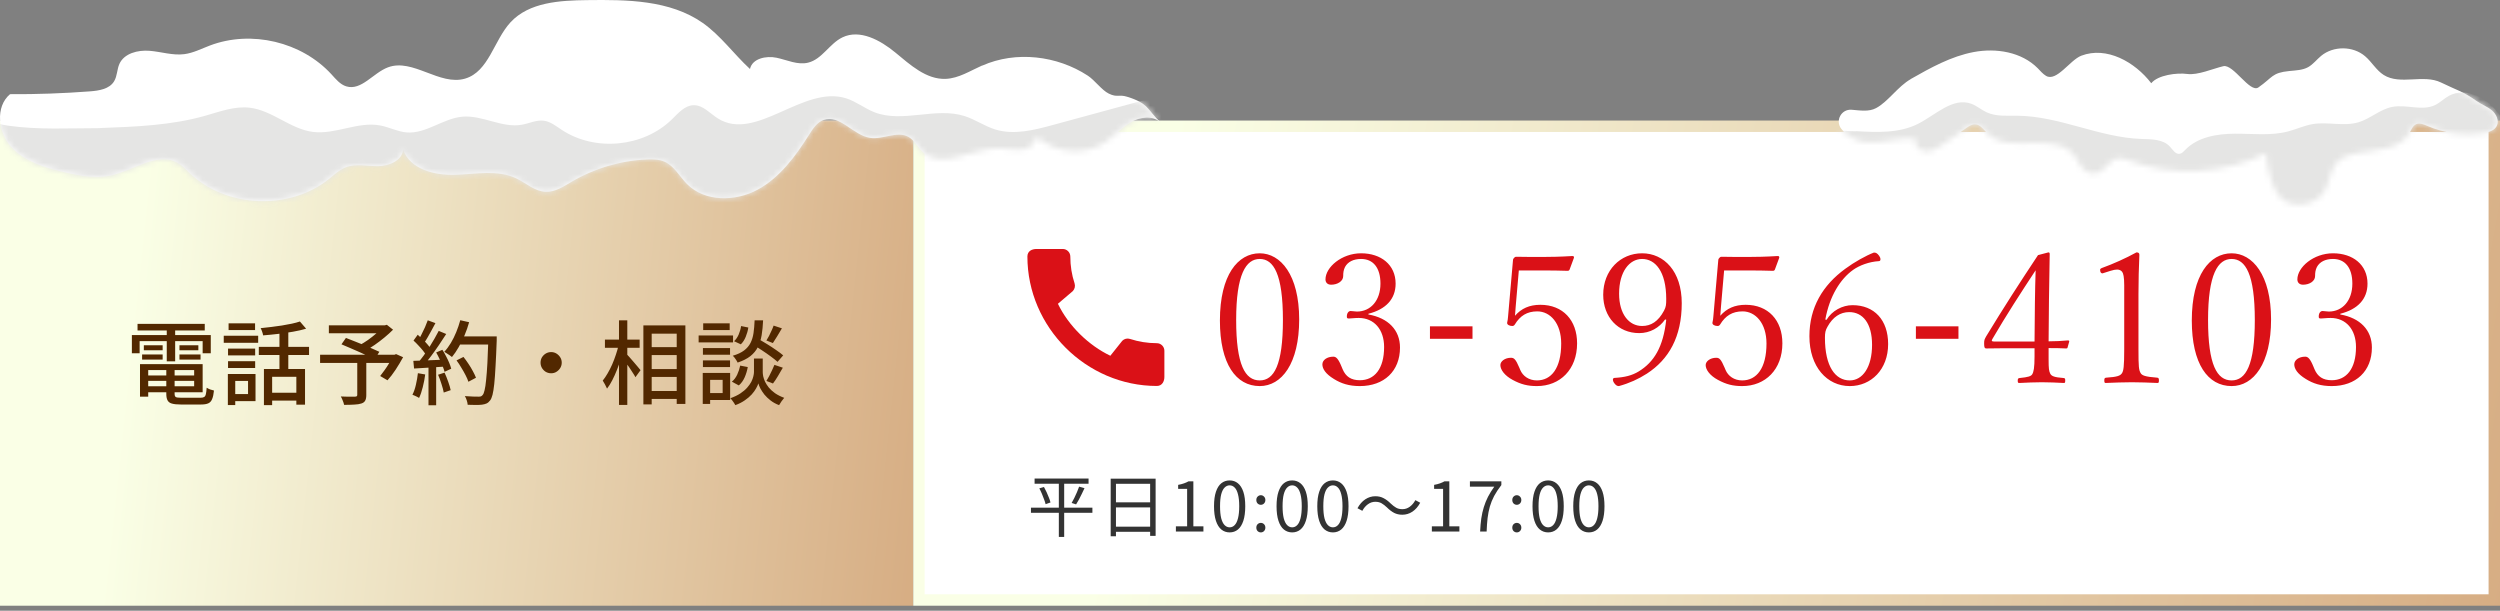
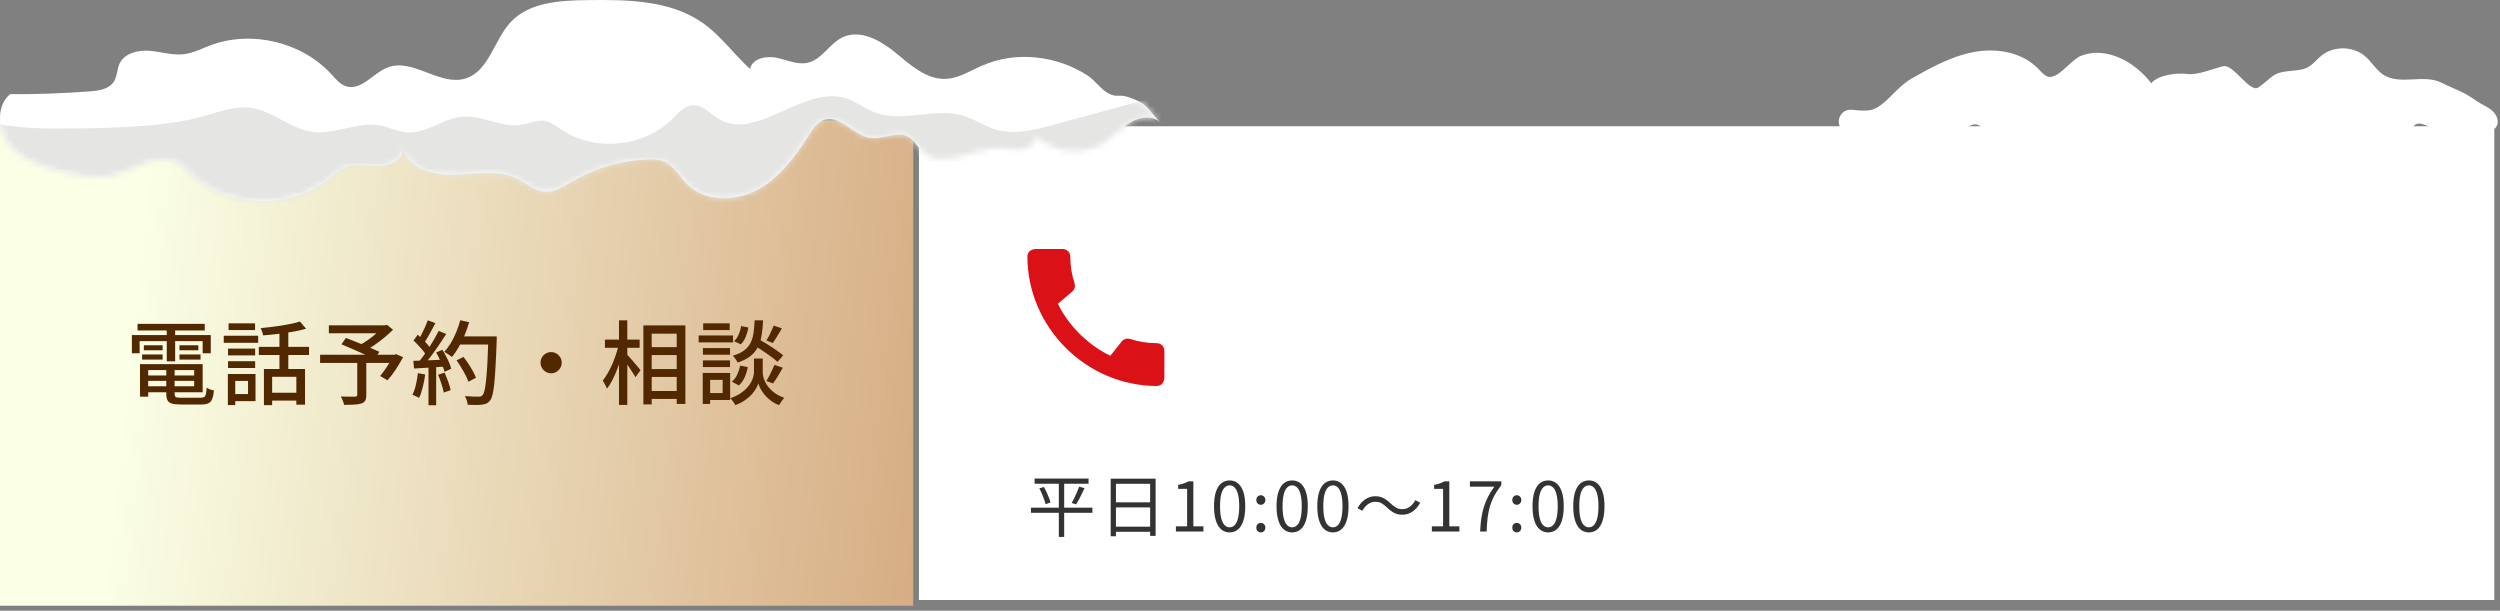
<svg xmlns="http://www.w3.org/2000/svg" width="438" height="107" viewBox="0 0 438 107" fill="none">
  <rect x="0" y="0" width="438" height="107" fill="#808080" stroke="none" />
  <rect width="160" height="85" transform="translate(0 21.121)" fill="url(#paint0_linear_274_309)" />
  <path d="M25.264 65.781H34.64V66.725H25.264V65.781ZM25.296 63.797H35.504V68.725H25.296V67.669H34.016V64.837H25.296V63.797ZM29.136 64.341H30.592V69.013C30.592 69.301 30.667 69.488 30.816 69.573C30.965 69.648 31.285 69.685 31.776 69.685C31.872 69.685 32.027 69.685 32.24 69.685C32.464 69.685 32.715 69.685 32.992 69.685C33.269 69.685 33.547 69.685 33.824 69.685C34.101 69.685 34.357 69.685 34.592 69.685C34.827 69.685 35.008 69.685 35.136 69.685C35.413 69.685 35.621 69.642 35.76 69.557C35.909 69.472 36.011 69.306 36.064 69.061C36.128 68.805 36.176 68.426 36.208 67.925C36.368 68.032 36.571 68.133 36.816 68.229C37.061 68.314 37.285 68.378 37.488 68.421C37.424 69.061 37.317 69.557 37.168 69.909C37.029 70.272 36.805 70.522 36.496 70.661C36.197 70.8 35.776 70.869 35.232 70.869C35.147 70.869 34.981 70.869 34.736 70.869C34.501 70.869 34.229 70.869 33.92 70.869C33.611 70.869 33.301 70.869 32.992 70.869C32.683 70.869 32.405 70.869 32.16 70.869C31.925 70.869 31.76 70.869 31.664 70.869C31.013 70.869 30.501 70.816 30.128 70.709C29.765 70.613 29.509 70.426 29.36 70.149C29.211 69.882 29.136 69.504 29.136 69.013V64.341ZM24.528 63.797H25.968V69.493H24.528V63.797ZM24.096 56.741H35.872V57.893H24.096V56.741ZM25.2 60.485H28.496V61.365H25.2V60.485ZM24.896 62.101H28.496V62.997H24.896V62.101ZM31.44 62.101H35.136V62.997H31.44V62.101ZM31.44 60.485H34.752V61.365H31.44V60.485ZM29.216 57.205H30.688V63.301H29.216V57.205ZM23.104 58.709H36.928V61.893H35.504V59.765H24.464V61.893H23.104V58.709ZM46.24 64.645H53.44V70.901H51.92V66.021H47.68V70.981H46.24V64.645ZM52.544 56.325L53.632 57.589C52.949 57.792 52.181 57.968 51.328 58.117C50.475 58.266 49.6 58.394 48.704 58.501C47.808 58.608 46.939 58.693 46.096 58.757C46.075 58.586 46.021 58.378 45.936 58.133C45.851 57.877 45.76 57.664 45.664 57.493C46.272 57.429 46.891 57.36 47.52 57.285C48.16 57.21 48.784 57.125 49.392 57.029C50.011 56.922 50.587 56.816 51.12 56.709C51.664 56.592 52.139 56.464 52.544 56.325ZM48.96 57.669H50.512V65.333H48.96V57.669ZM45.344 60.773H54.144V62.197H45.344V60.773ZM47.184 68.805H52.656V70.181H47.184V68.805ZM39.952 61.077H44.704V62.261H39.952V61.077ZM40.048 56.645H44.688V57.829H40.048V56.645ZM39.952 63.285H44.704V64.469H39.952V63.285ZM39.2 58.821H45.232V60.053H39.2V58.821ZM40.72 65.525H44.768V70.277H40.72V69.045H43.456V66.741H40.72V65.525ZM39.92 65.525H41.216V70.965H39.92V65.525ZM62.592 63.269H64.176V69.205C64.176 69.632 64.112 69.957 63.984 70.181C63.867 70.416 63.643 70.586 63.312 70.693C62.981 70.8 62.565 70.864 62.064 70.885C61.573 70.917 60.981 70.933 60.288 70.933C60.245 70.709 60.165 70.458 60.048 70.181C59.941 69.904 59.829 69.664 59.712 69.461C60.064 69.472 60.411 69.482 60.752 69.493C61.093 69.493 61.392 69.493 61.648 69.493C61.915 69.493 62.101 69.493 62.208 69.493C62.357 69.482 62.459 69.456 62.512 69.413C62.565 69.37 62.592 69.29 62.592 69.173V63.269ZM57.616 56.997H67.6V58.389H57.616V56.997ZM67.024 56.997H67.424L67.776 56.901L68.864 57.765C68.416 58.213 67.915 58.666 67.36 59.125C66.805 59.584 66.229 60.021 65.632 60.437C65.035 60.842 64.459 61.2 63.904 61.509C63.829 61.402 63.733 61.29 63.616 61.173C63.509 61.045 63.397 60.917 63.28 60.789C63.163 60.661 63.061 60.56 62.976 60.485C63.456 60.229 63.957 59.92 64.48 59.557C65.003 59.184 65.488 58.8 65.936 58.405C66.395 58.01 66.757 57.648 67.024 57.317V56.997ZM56.08 62.149H69.344V63.589H56.08V62.149ZM59.824 60.325L60.608 59.205C61.056 59.376 61.547 59.568 62.08 59.781C62.613 59.984 63.147 60.197 63.68 60.421C64.224 60.645 64.736 60.864 65.216 61.077C65.707 61.28 66.123 61.466 66.464 61.637L65.648 62.933C65.317 62.762 64.917 62.57 64.448 62.357C63.989 62.133 63.488 61.904 62.944 61.669C62.411 61.424 61.872 61.189 61.328 60.965C60.795 60.73 60.293 60.517 59.824 60.325ZM68.832 62.149H69.12L69.392 62.037L70.624 62.581C70.229 63.306 69.792 64.037 69.312 64.773C68.832 65.498 68.357 66.117 67.888 66.629L66.608 65.877C66.853 65.578 67.109 65.237 67.376 64.853C67.653 64.469 67.915 64.069 68.16 63.653C68.416 63.226 68.64 62.816 68.832 62.421V62.149ZM79.984 63.141L81.2 62.533C81.499 62.906 81.792 63.312 82.08 63.749C82.368 64.176 82.624 64.602 82.848 65.029C83.083 65.456 83.264 65.84 83.392 66.181L82.064 66.885C81.957 66.544 81.792 66.16 81.568 65.733C81.344 65.296 81.093 64.853 80.816 64.405C80.549 63.946 80.272 63.525 79.984 63.141ZM80.256 58.933H86.208V60.357H80.256V58.933ZM85.568 58.933H87.024C87.024 58.933 87.024 58.981 87.024 59.077C87.024 59.173 87.024 59.28 87.024 59.397C87.024 59.514 87.024 59.605 87.024 59.669C86.96 61.45 86.891 62.965 86.816 64.213C86.752 65.45 86.677 66.474 86.592 67.285C86.507 68.085 86.405 68.714 86.288 69.173C86.171 69.621 86.032 69.946 85.872 70.149C85.669 70.416 85.456 70.597 85.232 70.693C85.019 70.789 84.752 70.858 84.432 70.901C84.165 70.933 83.803 70.949 83.344 70.949C82.885 70.949 82.416 70.938 81.936 70.917C81.925 70.693 81.872 70.437 81.776 70.149C81.691 69.861 81.579 69.61 81.44 69.397C81.963 69.44 82.443 69.466 82.88 69.477C83.328 69.488 83.653 69.493 83.856 69.493C84.016 69.493 84.149 69.477 84.256 69.445C84.363 69.402 84.459 69.328 84.544 69.221C84.683 69.082 84.8 68.8 84.896 68.373C85.003 67.946 85.093 67.344 85.168 66.565C85.253 65.776 85.328 64.784 85.392 63.589C85.456 62.384 85.515 60.938 85.568 59.253V58.933ZM80.64 56.101L82.192 56.453C81.979 57.221 81.712 57.984 81.392 58.741C81.072 59.488 80.725 60.186 80.352 60.837C79.979 61.488 79.589 62.058 79.184 62.549C79.088 62.464 78.955 62.362 78.784 62.245C78.624 62.128 78.453 62.016 78.272 61.909C78.101 61.792 77.957 61.701 77.84 61.637C78.256 61.189 78.64 60.672 78.992 60.085C79.344 59.498 79.659 58.864 79.936 58.181C80.213 57.498 80.448 56.805 80.64 56.101ZM74.944 56.117L76.288 56.613C76.075 57.008 75.851 57.424 75.616 57.861C75.392 58.288 75.163 58.698 74.928 59.093C74.704 59.488 74.485 59.829 74.272 60.117L73.248 59.685C73.451 59.365 73.653 58.997 73.856 58.581C74.069 58.165 74.272 57.744 74.464 57.317C74.656 56.88 74.816 56.48 74.944 56.117ZM76.864 57.973L78.176 58.517C77.792 59.125 77.371 59.765 76.912 60.437C76.464 61.098 76.005 61.744 75.536 62.373C75.077 62.992 74.64 63.525 74.224 63.973L73.28 63.493C73.589 63.13 73.909 62.725 74.24 62.277C74.571 61.818 74.896 61.338 75.216 60.837C75.536 60.336 75.835 59.84 76.112 59.349C76.4 58.858 76.651 58.4 76.864 57.973ZM72.448 59.669L73.184 58.645C73.472 58.89 73.765 59.162 74.064 59.461C74.373 59.76 74.651 60.053 74.896 60.341C75.152 60.629 75.349 60.896 75.488 61.141L74.704 62.309C74.565 62.053 74.373 61.77 74.128 61.461C73.883 61.152 73.611 60.842 73.312 60.533C73.024 60.213 72.736 59.925 72.448 59.669ZM76.416 61.749L77.504 61.285C77.728 61.626 77.941 62 78.144 62.405C78.357 62.8 78.544 63.189 78.704 63.573C78.864 63.957 78.981 64.298 79.056 64.597L77.888 65.141C77.813 64.842 77.696 64.501 77.536 64.117C77.387 63.722 77.211 63.317 77.008 62.901C76.816 62.485 76.619 62.101 76.416 61.749ZM72.416 63.221C73.152 63.2 74.027 63.168 75.04 63.125C76.064 63.082 77.109 63.04 78.176 62.997L78.16 64.213C77.157 64.277 76.165 64.341 75.184 64.405C74.203 64.469 73.323 64.522 72.544 64.565L72.416 63.221ZM76.752 65.653L77.888 65.285C78.112 65.776 78.325 66.309 78.528 66.885C78.731 67.45 78.875 67.941 78.96 68.357L77.744 68.773C77.669 68.357 77.536 67.856 77.344 67.269C77.163 66.682 76.965 66.144 76.752 65.653ZM73.216 65.381L74.496 65.605C74.4 66.362 74.256 67.109 74.064 67.845C73.883 68.581 73.669 69.205 73.424 69.717C73.339 69.664 73.227 69.6 73.088 69.525C72.949 69.45 72.8 69.381 72.64 69.317C72.491 69.242 72.363 69.189 72.256 69.157C72.512 68.666 72.715 68.085 72.864 67.413C73.024 66.741 73.141 66.064 73.216 65.381ZM75.072 63.861H76.416V70.997H75.072V63.861ZM96.56 61.685C96.901 61.685 97.211 61.77 97.488 61.941C97.765 62.112 97.989 62.336 98.16 62.613C98.331 62.88 98.416 63.189 98.416 63.541C98.416 63.872 98.331 64.181 98.16 64.469C97.989 64.746 97.765 64.97 97.488 65.141C97.221 65.312 96.912 65.397 96.56 65.397C96.229 65.397 95.92 65.317 95.632 65.157C95.355 64.986 95.131 64.762 94.96 64.485C94.789 64.197 94.704 63.882 94.704 63.541C94.704 63.2 94.784 62.89 94.944 62.613C95.115 62.336 95.339 62.112 95.616 61.941C95.904 61.77 96.219 61.685 96.56 61.685ZM113.44 60.821H119.36V62.213H113.44V60.821ZM113.456 64.661H119.376V66.037H113.456V64.661ZM113.456 68.501H119.36V69.893H113.456V68.501ZM112.72 57.013H120.08V70.773H118.56V58.453H114.176V70.853H112.72V57.013ZM105.984 59.493H112.064V60.933H105.984V59.493ZM108.448 56.117H109.904V70.949H108.448V56.117ZM108.384 60.421L109.328 60.757C109.179 61.408 109.003 62.08 108.8 62.773C108.597 63.456 108.363 64.128 108.096 64.789C107.84 65.44 107.563 66.053 107.264 66.629C106.976 67.194 106.672 67.68 106.352 68.085C106.267 67.872 106.149 67.632 106 67.365C105.851 67.098 105.717 66.869 105.6 66.677C105.888 66.325 106.171 65.909 106.448 65.429C106.736 64.938 107.003 64.416 107.248 63.861C107.493 63.296 107.712 62.72 107.904 62.133C108.107 61.546 108.267 60.976 108.384 60.421ZM109.792 62.037C109.909 62.144 110.08 62.33 110.304 62.597C110.539 62.853 110.784 63.136 111.04 63.445C111.307 63.744 111.547 64.026 111.76 64.293C111.984 64.549 112.139 64.736 112.224 64.853L111.328 66.085C111.221 65.872 111.067 65.616 110.864 65.317C110.672 65.008 110.464 64.688 110.24 64.357C110.016 64.026 109.797 63.722 109.584 63.445C109.371 63.157 109.195 62.922 109.056 62.741L109.792 62.037ZM131.904 60.373L132.848 59.365C133.328 59.642 133.845 59.952 134.4 60.293C134.955 60.634 135.483 60.981 135.984 61.333C136.485 61.674 136.896 61.984 137.216 62.261L136.224 63.397C135.925 63.12 135.525 62.8 135.024 62.437C134.533 62.074 134.011 61.712 133.456 61.349C132.912 60.986 132.395 60.661 131.904 60.373ZM132.864 62.821H133.632V65.189C133.632 65.381 133.659 65.626 133.712 65.925C133.776 66.213 133.883 66.528 134.032 66.869C134.192 67.2 134.411 67.541 134.688 67.893C134.976 68.234 135.339 68.565 135.776 68.885C136.224 69.194 136.763 69.466 137.392 69.701C137.253 69.872 137.093 70.08 136.912 70.325C136.741 70.581 136.603 70.8 136.496 70.981C135.931 70.768 135.435 70.496 135.008 70.165C134.581 69.834 134.219 69.488 133.92 69.125C133.632 68.752 133.397 68.394 133.216 68.053C133.045 67.712 132.928 67.418 132.864 67.173C132.789 67.418 132.656 67.712 132.464 68.053C132.283 68.384 132.027 68.736 131.696 69.109C131.365 69.472 130.965 69.813 130.496 70.133C130.027 70.464 129.472 70.746 128.832 70.981C128.768 70.864 128.688 70.73 128.592 70.581C128.496 70.432 128.389 70.282 128.272 70.133C128.165 69.984 128.064 69.861 127.968 69.765C128.661 69.52 129.248 69.237 129.728 68.917C130.208 68.597 130.603 68.261 130.912 67.909C131.221 67.557 131.461 67.216 131.632 66.885C131.803 66.544 131.92 66.229 131.984 65.941C132.059 65.642 132.096 65.392 132.096 65.189V62.821H132.864ZM132.208 56.117H133.696C133.653 57.077 133.568 57.946 133.44 58.725C133.312 59.493 133.093 60.181 132.784 60.789C132.485 61.397 132.048 61.93 131.472 62.389C130.907 62.837 130.16 63.216 129.232 63.525C129.157 63.354 129.035 63.146 128.864 62.901C128.704 62.656 128.544 62.464 128.384 62.325C129.216 62.08 129.877 61.77 130.368 61.397C130.859 61.024 131.232 60.586 131.488 60.085C131.744 59.584 131.92 59.008 132.016 58.357C132.112 57.696 132.176 56.949 132.208 56.117ZM129.84 57.125L131.104 57.381C131.029 57.914 130.88 58.453 130.656 58.997C130.443 59.53 130.155 59.973 129.792 60.325L128.608 59.781C128.928 59.493 129.195 59.109 129.408 58.629C129.621 58.138 129.765 57.637 129.84 57.125ZM129.68 64.053L131.008 64.309C130.901 64.928 130.72 65.53 130.464 66.117C130.208 66.693 129.867 67.162 129.44 67.525L128.224 66.869C128.597 66.57 128.907 66.165 129.152 65.653C129.397 65.13 129.573 64.597 129.68 64.053ZM135.536 57.045L136.992 57.525C136.725 57.984 136.448 58.448 136.16 58.917C135.883 59.376 135.632 59.77 135.408 60.101L134.272 59.653C134.421 59.418 134.576 59.152 134.736 58.853C134.896 58.544 135.045 58.229 135.184 57.909C135.333 57.589 135.451 57.301 135.536 57.045ZM135.68 63.925L137.152 64.421C136.875 64.912 136.581 65.413 136.272 65.925C135.973 66.426 135.691 66.848 135.424 67.189L134.272 66.741C134.432 66.485 134.597 66.197 134.768 65.877C134.949 65.546 135.115 65.21 135.264 64.869C135.424 64.528 135.563 64.213 135.68 63.925ZM123.152 60.981H127.904V62.149H123.152V60.981ZM123.2 56.645H127.84V57.829H123.2V56.645ZM123.152 63.141H127.904V64.309H123.152V63.141ZM122.4 58.773H128.432V59.989H122.4V58.773ZM123.808 65.333H127.92V70.085H123.808V68.869H126.608V66.549H123.808V65.333ZM123.12 65.333H124.416V70.773H123.12V65.333Z" fill="#522800" />
  <rect x="161" y="22.121" width="276" height="83" fill="white" />
-   <rect x="161" y="22.121" width="276" height="83" stroke="url(#paint1_linear_274_309)" stroke-width="2" />
  <path d="M202.68 60.128C201.04 60.128 199.453 59.861 197.973 59.381C197.741 59.303 197.492 59.292 197.254 59.348C197.016 59.405 196.799 59.527 196.627 59.701L194.533 62.328C190.76 60.528 187.227 57.128 185.347 53.221L187.947 51.008C188.307 50.634 188.413 50.114 188.267 49.648C187.773 48.168 187.52 46.581 187.52 44.941C187.52 44.221 186.92 43.621 186.2 43.621H181.587C180.867 43.621 180 43.941 180 44.941C180 57.328 190.307 67.621 202.68 67.621C203.627 67.621 204 66.781 204 66.048V61.448C204 60.728 203.4 60.128 202.68 60.128Z" fill="#DA1117" />
-   <path d="M220.704 44.377C224.352 44.377 227.616 48.153 227.616 55.961C227.616 63.705 224.544 67.641 220.704 67.641C216.544 67.641 213.728 63.769 213.728 56.153C213.728 48.153 216.896 44.377 220.704 44.377ZM220.704 45.369C218.304 45.369 216.576 48.025 216.576 56.057C216.576 63.929 218.144 66.649 220.704 66.649C223.2 66.649 224.768 63.961 224.768 56.057C224.768 48.025 223.136 45.369 220.704 45.369ZM239.744 54.969V55.097C243.2 55.705 245.28 57.817 245.28 60.889C245.28 65.017 242.496 67.641 238.24 67.641C236.352 67.641 234.976 67.193 233.696 66.393C232.224 65.497 231.68 64.601 231.68 63.833C231.68 63.097 232.48 62.489 233.6 62.489C234.08 62.489 234.464 62.809 235.072 64.313L235.232 64.697C235.776 65.977 236.704 66.617 238.24 66.617C240.8 66.617 242.496 64.633 242.496 60.793C242.496 57.721 240.736 55.705 238.048 55.705C237.312 55.705 236.704 55.801 236.352 55.801C236.032 55.801 235.968 55.737 235.968 55.449C235.968 54.873 236.256 54.489 236.64 54.489C236.992 54.489 237.376 54.585 237.728 54.585C240.128 54.585 241.856 52.665 241.856 49.689C241.856 46.905 240.576 45.369 238.464 45.369C237.12 45.369 236.128 45.881 235.648 46.777C235.392 47.289 235.328 47.769 235.328 48.377C235.328 49.241 234.368 49.881 233.216 49.881C232.576 49.881 232.224 49.497 232.224 48.953C232.224 46.809 235.072 44.377 238.464 44.377C241.952 44.377 244.512 46.393 244.512 49.689C244.512 52.409 242.784 54.201 239.744 54.969ZM257.983 57.177V59.353H250.527V57.177H257.983ZM266.098 47.385L265.554 53.657C265.522 54.137 265.49 54.553 265.426 55.321C266.546 54.041 267.954 53.401 269.874 53.401C273.81 53.401 276.306 56.089 276.306 60.153C276.306 64.729 273.33 67.641 269.266 67.641C267.666 67.641 266.482 67.353 265.01 66.553C263.634 65.817 262.866 64.793 262.866 63.961C262.866 63.321 263.634 62.681 264.722 62.681C265.266 62.681 265.554 62.937 266.194 64.441L266.354 64.825C266.802 65.881 267.858 66.649 269.266 66.649C271.794 66.649 273.522 64.505 273.522 60.185C273.522 56.633 271.602 54.553 269.33 54.553C267.538 54.553 266.322 55.321 265.394 56.857C265.266 57.049 265.138 57.113 264.946 57.113C264.466 57.113 264.05 56.889 264.05 56.601C264.05 56.377 264.146 56.313 264.21 55.481L265.074 45.593C265.074 45.433 265.106 45.337 265.266 45.177C265.426 45.017 265.49 44.985 265.618 44.985C266.898 45.017 268.69 45.017 270.354 45.017C271.602 45.017 273.394 44.985 275.474 44.857C275.698 44.857 275.762 44.921 275.762 45.145L274.994 47.225C274.93 47.385 274.802 47.449 274.642 47.449C273.266 47.417 272.306 47.385 270.994 47.385H266.098ZM291.922 56.025L291.73 55.961C290.706 57.433 289.074 58.361 287.186 58.361C283.474 58.361 280.882 55.545 280.882 51.641C280.882 47.353 283.89 44.377 287.698 44.377C291.538 44.377 294.642 47.545 294.642 53.113C294.642 59.033 292.37 62.969 288.53 65.465C287.026 66.425 285.49 67.129 283.634 67.641C283.314 67.641 283.09 67.513 282.77 67.065C282.642 66.873 282.578 66.681 282.578 66.521C282.578 66.297 282.706 66.201 282.962 66.201C284.626 66.105 285.938 65.785 287.09 65.081C289.778 63.449 291.41 60.793 291.922 56.025ZM287.698 45.369C285.49 45.369 283.666 47.577 283.666 51.449C283.666 55.033 285.394 57.113 287.698 57.113C289.234 57.113 290.514 56.345 291.538 54.425C291.89 53.753 291.922 53.369 291.922 52.377C291.922 47.513 289.97 45.369 287.698 45.369ZM302.065 47.385L301.521 53.657C301.489 54.137 301.457 54.553 301.393 55.321C302.513 54.041 303.921 53.401 305.841 53.401C309.777 53.401 312.273 56.089 312.273 60.153C312.273 64.729 309.297 67.641 305.233 67.641C303.633 67.641 302.449 67.353 300.977 66.553C299.601 65.817 298.833 64.793 298.833 63.961C298.833 63.321 299.601 62.681 300.689 62.681C301.233 62.681 301.521 62.937 302.161 64.441L302.321 64.825C302.769 65.881 303.825 66.649 305.233 66.649C307.761 66.649 309.489 64.505 309.489 60.185C309.489 56.633 307.569 54.553 305.297 54.553C303.505 54.553 302.289 55.321 301.361 56.857C301.233 57.049 301.105 57.113 300.913 57.113C300.433 57.113 300.017 56.889 300.017 56.601C300.017 56.377 300.113 56.313 300.177 55.481L301.041 45.593C301.041 45.433 301.073 45.337 301.233 45.177C301.393 45.017 301.457 44.985 301.585 44.985C302.865 45.017 304.657 45.017 306.321 45.017C307.569 45.017 309.361 44.985 311.441 44.857C311.665 44.857 311.729 44.921 311.729 45.145L310.961 47.225C310.897 47.385 310.769 47.449 310.609 47.449C309.233 47.417 308.273 47.385 306.961 47.385H302.065ZM319.793 55.993L320.017 56.025C320.945 54.457 322.769 53.465 324.561 53.465C328.369 53.465 330.801 56.057 330.801 60.281C330.801 64.729 327.825 67.641 324.081 67.641C320.113 67.641 317.009 64.281 317.009 58.905C317.009 53.849 319.345 49.977 323.281 47.097C324.881 45.913 326.897 44.793 328.305 44.249C328.657 44.249 328.881 44.345 329.233 44.825C329.393 45.049 329.457 45.241 329.457 45.433C329.457 45.625 329.361 45.753 329.169 45.753C327.505 45.849 325.777 46.489 324.657 47.289C322.417 48.889 320.529 51.897 319.793 55.993ZM323.985 54.681C322.417 54.681 321.105 55.545 320.177 57.241C319.825 57.849 319.729 58.265 319.729 59.193C319.729 64.217 321.553 66.649 324.081 66.649C326.321 66.649 327.985 64.345 327.985 60.409C327.985 56.633 326.353 54.681 323.985 54.681ZM343.121 57.177V59.353H335.665V57.177H343.121ZM358.915 60.985V62.969C358.915 64.633 358.979 64.985 359.203 65.465C359.427 65.881 359.843 66.105 361.571 66.233C361.795 66.265 361.827 66.361 361.827 66.681C361.827 67.065 361.763 67.097 361.571 67.097C360.451 67.033 358.883 66.969 357.731 66.969C356.547 66.969 354.979 67.033 353.827 67.097C353.571 67.097 353.507 67.065 353.507 66.681C353.507 66.329 353.603 66.265 353.827 66.233C355.395 66.073 355.811 65.913 356.035 65.593C356.291 65.177 356.451 64.473 356.451 62.425V61.017H350.819C349.731 61.017 348.867 61.049 348.035 61.049C347.747 61.049 347.619 60.953 347.619 60.217C347.619 59.545 347.683 59.481 347.971 58.937C351.107 53.785 353.667 49.817 357.059 44.697L358.883 44.217C359.043 44.217 359.107 44.313 359.107 44.505C359.075 47.065 359.011 49.593 358.979 52.505L358.915 59.801C360.131 59.801 361.219 59.737 362.307 59.641C362.435 59.641 362.531 59.673 362.531 59.833L362.243 60.857C362.211 61.017 362.147 61.049 361.955 61.049C361.027 60.985 359.907 60.985 358.915 60.985ZM356.451 59.833L356.515 53.081C356.547 50.713 356.579 49.497 356.643 47.353C354.051 51.289 351.459 55.289 349.091 59.353C349.027 59.481 348.963 59.577 348.963 59.673C348.963 59.769 349.091 59.833 349.379 59.833H356.451ZM369.763 47.449L368.355 47.897C368.067 47.897 367.939 47.641 367.939 47.257C367.939 47.129 368.035 47.033 368.291 46.937C370.243 46.233 372.451 45.241 374.307 44.217C374.659 44.217 374.819 44.345 374.819 44.633C374.723 47.129 374.659 48.889 374.659 51.481V61.209C374.659 64.281 374.723 64.825 375.043 65.369C375.267 65.753 375.747 66.009 377.955 66.169C378.179 66.201 378.243 66.297 378.243 66.649C378.243 67.001 378.179 67.097 378.019 67.097C376.579 67.033 374.851 66.969 373.507 66.969C372.003 66.969 370.499 67.033 368.899 67.097C368.739 67.097 368.675 67.001 368.675 66.649C368.675 66.297 368.739 66.201 368.995 66.169C371.011 66.041 371.491 65.817 371.779 65.369C372.035 64.953 372.163 64.281 372.163 61.209V49.977C372.163 48.537 372.003 47.897 371.811 47.641C371.619 47.385 371.331 47.225 370.915 47.225C370.627 47.225 370.275 47.289 369.763 47.449ZM390.979 44.377C394.627 44.377 397.891 48.153 397.891 55.961C397.891 63.705 394.819 67.641 390.979 67.641C386.819 67.641 384.003 63.769 384.003 56.153C384.003 48.153 387.171 44.377 390.979 44.377ZM390.979 45.369C388.579 45.369 386.851 48.025 386.851 56.057C386.851 63.929 388.419 66.649 390.979 66.649C393.475 66.649 395.043 63.961 395.043 56.057C395.043 48.025 393.411 45.369 390.979 45.369ZM410.019 54.969V55.097C413.475 55.705 415.555 57.817 415.555 60.889C415.555 65.017 412.771 67.641 408.515 67.641C406.627 67.641 405.251 67.193 403.971 66.393C402.499 65.497 401.955 64.601 401.955 63.833C401.955 63.097 402.755 62.489 403.875 62.489C404.355 62.489 404.739 62.809 405.347 64.313L405.507 64.697C406.051 65.977 406.979 66.617 408.515 66.617C411.075 66.617 412.771 64.633 412.771 60.793C412.771 57.721 411.011 55.705 408.323 55.705C407.587 55.705 406.979 55.801 406.627 55.801C406.307 55.801 406.243 55.737 406.243 55.449C406.243 54.873 406.531 54.489 406.915 54.489C407.267 54.489 407.651 54.585 408.003 54.585C410.403 54.585 412.131 52.665 412.131 49.689C412.131 46.905 410.851 45.369 408.739 45.369C407.395 45.369 406.403 45.881 405.923 46.777C405.667 47.289 405.603 47.769 405.603 48.377C405.603 49.241 404.643 49.881 403.491 49.881C402.851 49.881 402.499 49.497 402.499 48.953C402.499 46.809 405.347 44.377 408.739 44.377C412.227 44.377 414.787 46.393 414.787 49.689C414.787 52.409 413.059 54.201 410.019 54.969Z" fill="#DA1117" />
  <path d="M181.26 83.845H190.716V84.745H181.26V83.845ZM180.624 88.945H191.388V89.845H180.624V88.945ZM182.088 85.561L182.904 85.321C183.064 85.609 183.22 85.917 183.372 86.245C183.524 86.573 183.66 86.897 183.78 87.217C183.908 87.529 183.996 87.801 184.044 88.033L183.192 88.333C183.136 88.093 183.048 87.817 182.928 87.505C182.816 87.185 182.688 86.857 182.544 86.521C182.4 86.177 182.248 85.857 182.088 85.561ZM189.06 85.261L190.008 85.525C189.864 85.853 189.704 86.189 189.528 86.533C189.36 86.877 189.192 87.209 189.024 87.529C188.856 87.849 188.692 88.129 188.532 88.369L187.752 88.117C187.904 87.861 188.06 87.569 188.22 87.241C188.388 86.905 188.544 86.565 188.688 86.221C188.832 85.869 188.956 85.549 189.06 85.261ZM185.508 84.193H186.444V94.069H185.508V84.193ZM194.592 83.857H202.464V93.889H201.504V84.757H195.516V93.949H194.592V83.857ZM195.216 88.009H201.912V88.897H195.216V88.009ZM195.192 92.269H201.924V93.169H195.192V92.269ZM206.016 93.121V92.209H207.984V85.645H206.412V84.949C206.804 84.877 207.144 84.789 207.432 84.685C207.728 84.581 207.996 84.461 208.236 84.325H209.076V92.209H210.84V93.121H206.016ZM215.432 93.277C214.88 93.277 214.396 93.109 213.98 92.773C213.572 92.437 213.256 91.929 213.032 91.249C212.808 90.569 212.696 89.717 212.696 88.693C212.696 87.669 212.808 86.825 213.032 86.161C213.256 85.489 213.572 84.989 213.98 84.661C214.396 84.333 214.88 84.169 215.432 84.169C215.992 84.169 216.476 84.337 216.884 84.673C217.292 85.001 217.608 85.497 217.832 86.161C218.056 86.825 218.168 87.669 218.168 88.693C218.168 89.717 218.056 90.569 217.832 91.249C217.608 91.929 217.292 92.437 216.884 92.773C216.476 93.109 215.992 93.277 215.432 93.277ZM215.432 92.389C215.768 92.389 216.06 92.261 216.308 92.005C216.564 91.749 216.76 91.349 216.896 90.805C217.04 90.253 217.112 89.549 217.112 88.693C217.112 87.837 217.04 87.141 216.896 86.605C216.76 86.061 216.564 85.665 216.308 85.417C216.06 85.161 215.768 85.033 215.432 85.033C215.104 85.033 214.812 85.161 214.556 85.417C214.3 85.665 214.1 86.061 213.956 86.605C213.82 87.141 213.752 87.837 213.752 88.693C213.752 89.549 213.82 90.253 213.956 90.805C214.1 91.349 214.3 91.749 214.556 92.005C214.812 92.261 215.104 92.389 215.432 92.389ZM220.9 88.441C220.684 88.441 220.496 88.365 220.336 88.213C220.184 88.053 220.108 87.849 220.108 87.601C220.108 87.353 220.184 87.153 220.336 87.001C220.496 86.841 220.684 86.761 220.9 86.761C221.116 86.761 221.3 86.841 221.452 87.001C221.612 87.153 221.692 87.353 221.692 87.601C221.692 87.849 221.612 88.053 221.452 88.213C221.3 88.365 221.116 88.441 220.9 88.441ZM220.9 93.277C220.684 93.277 220.496 93.201 220.336 93.049C220.184 92.889 220.108 92.689 220.108 92.449C220.108 92.193 220.184 91.989 220.336 91.837C220.496 91.685 220.684 91.609 220.9 91.609C221.116 91.609 221.3 91.685 221.452 91.837C221.612 91.989 221.692 92.193 221.692 92.449C221.692 92.689 221.612 92.889 221.452 93.049C221.3 93.201 221.116 93.277 220.9 93.277ZM226.388 93.277C225.836 93.277 225.352 93.109 224.936 92.773C224.528 92.437 224.212 91.929 223.988 91.249C223.764 90.569 223.652 89.717 223.652 88.693C223.652 87.669 223.764 86.825 223.988 86.161C224.212 85.489 224.528 84.989 224.936 84.661C225.352 84.333 225.836 84.169 226.388 84.169C226.948 84.169 227.432 84.337 227.84 84.673C228.248 85.001 228.564 85.497 228.788 86.161C229.012 86.825 229.124 87.669 229.124 88.693C229.124 89.717 229.012 90.569 228.788 91.249C228.564 91.929 228.248 92.437 227.84 92.773C227.432 93.109 226.948 93.277 226.388 93.277ZM226.388 92.389C226.724 92.389 227.016 92.261 227.264 92.005C227.52 91.749 227.716 91.349 227.852 90.805C227.996 90.253 228.068 89.549 228.068 88.693C228.068 87.837 227.996 87.141 227.852 86.605C227.716 86.061 227.52 85.665 227.264 85.417C227.016 85.161 226.724 85.033 226.388 85.033C226.06 85.033 225.768 85.161 225.512 85.417C225.256 85.665 225.056 86.061 224.912 86.605C224.776 87.141 224.708 87.837 224.708 88.693C224.708 89.549 224.776 90.253 224.912 90.805C225.056 91.349 225.256 91.749 225.512 92.005C225.768 92.261 226.06 92.389 226.388 92.389ZM233.525 93.277C232.973 93.277 232.489 93.109 232.073 92.773C231.665 92.437 231.349 91.929 231.125 91.249C230.901 90.569 230.789 89.717 230.789 88.693C230.789 87.669 230.901 86.825 231.125 86.161C231.349 85.489 231.665 84.989 232.073 84.661C232.489 84.333 232.973 84.169 233.525 84.169C234.085 84.169 234.569 84.337 234.977 84.673C235.385 85.001 235.701 85.497 235.925 86.161C236.149 86.825 236.261 87.669 236.261 88.693C236.261 89.717 236.149 90.569 235.925 91.249C235.701 91.929 235.385 92.437 234.977 92.773C234.569 93.109 234.085 93.277 233.525 93.277ZM233.525 92.389C233.861 92.389 234.153 92.261 234.401 92.005C234.657 91.749 234.853 91.349 234.989 90.805C235.133 90.253 235.205 89.549 235.205 88.693C235.205 87.837 235.133 87.141 234.989 86.605C234.853 86.061 234.657 85.665 234.401 85.417C234.153 85.161 233.861 85.033 233.525 85.033C233.197 85.033 232.905 85.161 232.649 85.417C232.393 85.665 232.193 86.061 232.049 86.605C231.913 87.141 231.845 87.837 231.845 88.693C231.845 89.549 231.913 90.253 232.049 90.805C232.193 91.349 232.393 91.749 232.649 92.005C232.905 92.261 233.197 92.389 233.525 92.389ZM242.989 88.897C242.669 88.593 242.357 88.353 242.053 88.177C241.757 88.001 241.389 87.913 240.949 87.913C240.477 87.913 240.041 88.061 239.641 88.357C239.249 88.645 238.929 89.025 238.681 89.497L237.829 89.041C238.205 88.353 238.661 87.833 239.197 87.481C239.741 87.121 240.329 86.941 240.961 86.941C241.505 86.941 241.985 87.053 242.401 87.277C242.825 87.493 243.245 87.809 243.661 88.225C243.981 88.529 244.293 88.769 244.597 88.945C244.901 89.121 245.269 89.209 245.701 89.209C246.173 89.209 246.605 89.065 246.997 88.777C247.397 88.481 247.721 88.097 247.969 87.625L248.821 88.081C248.445 88.769 247.985 89.293 247.441 89.653C246.905 90.005 246.321 90.181 245.689 90.181C245.153 90.181 244.673 90.073 244.249 89.857C243.825 89.633 243.405 89.313 242.989 88.897ZM250.861 93.121V92.209H252.829V85.645H251.257V84.949C251.649 84.877 251.989 84.789 252.277 84.685C252.573 84.581 252.841 84.461 253.081 84.325H253.921V92.209H255.685V93.121H250.861ZM259.317 93.121C259.357 92.289 259.425 91.525 259.521 90.829C259.625 90.125 259.773 89.465 259.965 88.849C260.157 88.225 260.401 87.621 260.697 87.037C261.001 86.453 261.369 85.861 261.801 85.261H257.529V84.325H263.037V84.985C262.525 85.649 262.105 86.285 261.777 86.893C261.457 87.501 261.205 88.121 261.021 88.753C260.845 89.385 260.713 90.057 260.625 90.769C260.545 91.473 260.489 92.257 260.457 93.121H259.317ZM265.745 88.441C265.529 88.441 265.341 88.365 265.181 88.213C265.029 88.053 264.953 87.849 264.953 87.601C264.953 87.353 265.029 87.153 265.181 87.001C265.341 86.841 265.529 86.761 265.745 86.761C265.961 86.761 266.145 86.841 266.297 87.001C266.457 87.153 266.537 87.353 266.537 87.601C266.537 87.849 266.457 88.053 266.297 88.213C266.145 88.365 265.961 88.441 265.745 88.441ZM265.745 93.277C265.529 93.277 265.341 93.201 265.181 93.049C265.029 92.889 264.953 92.689 264.953 92.449C264.953 92.193 265.029 91.989 265.181 91.837C265.341 91.685 265.529 91.609 265.745 91.609C265.961 91.609 266.145 91.685 266.297 91.837C266.457 91.989 266.537 92.193 266.537 92.449C266.537 92.689 266.457 92.889 266.297 93.049C266.145 93.201 265.961 93.277 265.745 93.277ZM271.233 93.277C270.681 93.277 270.197 93.109 269.781 92.773C269.373 92.437 269.057 91.929 268.833 91.249C268.609 90.569 268.497 89.717 268.497 88.693C268.497 87.669 268.609 86.825 268.833 86.161C269.057 85.489 269.373 84.989 269.781 84.661C270.197 84.333 270.681 84.169 271.233 84.169C271.793 84.169 272.277 84.337 272.685 84.673C273.093 85.001 273.409 85.497 273.633 86.161C273.857 86.825 273.969 87.669 273.969 88.693C273.969 89.717 273.857 90.569 273.633 91.249C273.409 91.929 273.093 92.437 272.685 92.773C272.277 93.109 271.793 93.277 271.233 93.277ZM271.233 92.389C271.569 92.389 271.861 92.261 272.109 92.005C272.365 91.749 272.561 91.349 272.697 90.805C272.841 90.253 272.913 89.549 272.913 88.693C272.913 87.837 272.841 87.141 272.697 86.605C272.561 86.061 272.365 85.665 272.109 85.417C271.861 85.161 271.569 85.033 271.233 85.033C270.905 85.033 270.613 85.161 270.357 85.417C270.101 85.665 269.901 86.061 269.757 86.605C269.621 87.141 269.553 87.837 269.553 88.693C269.553 89.549 269.621 90.253 269.757 90.805C269.901 91.349 270.101 91.749 270.357 92.005C270.613 92.261 270.905 92.389 271.233 92.389ZM278.369 93.277C277.817 93.277 277.333 93.109 276.917 92.773C276.509 92.437 276.193 91.929 275.969 91.249C275.745 90.569 275.633 89.717 275.633 88.693C275.633 87.669 275.745 86.825 275.969 86.161C276.193 85.489 276.509 84.989 276.917 84.661C277.333 84.333 277.817 84.169 278.369 84.169C278.929 84.169 279.413 84.337 279.821 84.673C280.229 85.001 280.545 85.497 280.769 86.161C280.993 86.825 281.105 87.669 281.105 88.693C281.105 89.717 280.993 90.569 280.769 91.249C280.545 91.929 280.229 92.437 279.821 92.773C279.413 93.109 278.929 93.277 278.369 93.277ZM278.369 92.389C278.705 92.389 278.997 92.261 279.245 92.005C279.501 91.749 279.697 91.349 279.833 90.805C279.977 90.253 280.049 89.549 280.049 88.693C280.049 87.837 279.977 87.141 279.833 86.605C279.697 86.061 279.501 85.665 279.245 85.417C278.997 85.161 278.705 85.033 278.369 85.033C278.041 85.033 277.749 85.161 277.493 85.417C277.237 85.665 277.037 86.061 276.893 86.605C276.757 87.141 276.689 87.837 276.689 88.693C276.689 89.549 276.757 90.253 276.893 90.805C277.037 91.349 277.237 91.749 277.493 92.005C277.749 92.261 278.041 92.389 278.369 92.389Z" fill="#333333" />
  <path d="M172.088 11.469C169.988 12.399 167.968 13.729 165.678 13.819C162.278 13.949 159.478 11.359 156.858 9.199C154.238 7.039 150.648 5.069 147.588 6.549C145.328 7.639 144.018 10.389 141.578 10.979C139.748 11.429 137.908 10.509 136.068 10.119C134.228 9.729 131.788 10.249 131.398 12.089C128.558 9.469 126.268 6.229 123.108 4.009C117.378 -0.001 109.868 -0.071 102.868 0.019C98.078 0.079 92.708 0.379 89.448 3.899C86.518 7.079 85.638 12.539 81.498 13.769C77.028 15.099 72.328 10.159 67.968 11.799C65.378 12.769 63.308 15.939 60.668 15.129C59.588 14.799 58.838 13.859 58.078 13.029C52.848 7.319 44.028 5.229 36.788 7.969C35.298 8.529 33.858 9.289 32.278 9.489C30.248 9.749 28.228 9.059 26.188 8.899C24.148 8.739 21.758 9.339 20.918 11.199C20.488 12.169 20.548 13.319 19.998 14.229C19.178 15.609 17.338 15.889 15.738 16.009C11.088 16.359 6.418 16.529 1.758 16.499C-0.882 18.729 -0.342 23.229 2.008 25.779C4.358 28.329 7.868 29.369 11.238 30.159C13.948 30.799 16.788 31.339 19.498 30.729C23.538 29.809 27.758 26.449 31.278 28.619C31.988 29.059 32.568 29.689 33.168 30.269C39.598 36.449 50.678 36.939 57.628 31.359C58.558 30.609 59.448 29.749 60.568 29.319C62.348 28.619 64.348 29.129 66.268 29.109C68.188 29.089 70.458 28.119 70.628 26.219C71.818 29.639 76.118 30.749 79.738 30.629C83.358 30.509 87.178 29.699 90.448 31.249C92.178 32.069 93.698 33.539 95.618 33.609C97.258 33.669 98.728 32.679 100.138 31.849C104.118 29.509 108.678 28.149 113.298 27.939C114.378 27.889 115.488 27.909 116.468 28.349C118.148 29.109 119.058 30.919 120.358 32.239C123.488 35.399 128.838 35.349 132.738 33.229C136.638 31.109 139.378 27.369 141.748 23.609C142.408 22.569 143.128 21.439 144.288 21.019C147.118 19.989 149.478 23.719 152.458 24.159C154.718 24.489 157.188 22.879 159.168 23.989C160.228 24.589 160.778 25.799 161.668 26.629C165.118 29.819 170.508 25.819 175.208 25.959C176.478 25.999 177.748 26.359 179.018 26.209C180.288 26.059 181.608 25.119 181.568 23.839C184.688 26.849 189.928 27.339 193.558 24.969C195.148 23.929 196.418 22.429 198.048 21.449C199.678 20.469 201.988 20.169 203.358 21.489C200.878 19.079 201.268 18.129 197.468 16.949C195.978 16.489 195.778 17.139 194.258 16.399C193.038 15.809 191.798 14.049 190.588 13.259C185.208 9.739 177.998 8.869 172.078 11.499L172.088 11.469Z" fill="white" />
  <mask id="mask0_274_309" style="mask-type:luminance" maskUnits="userSpaceOnUse" x="0" y="0" width="204" height="36">
    <path d="M172.088 11.469C169.988 12.399 167.968 13.729 165.678 13.819C162.278 13.949 159.478 11.359 156.858 9.199C154.238 7.039 150.648 5.069 147.588 6.549C145.328 7.639 144.018 10.389 141.578 10.979C139.748 11.429 137.908 10.509 136.068 10.119C134.228 9.729 131.788 10.249 131.398 12.089C128.558 9.469 126.268 6.229 123.108 4.009C117.378 -0.001 109.868 -0.071 102.868 0.019C98.078 0.079 92.708 0.379 89.448 3.899C86.518 7.079 85.638 12.539 81.498 13.769C77.028 15.099 72.328 10.159 67.968 11.799C65.378 12.769 63.308 15.939 60.668 15.129C59.588 14.799 58.838 13.859 58.078 13.029C52.848 7.319 44.028 5.229 36.788 7.969C35.298 8.529 33.858 9.289 32.278 9.489C30.248 9.749 28.228 9.059 26.188 8.899C24.148 8.739 21.758 9.339 20.918 11.199C20.488 12.169 20.548 13.319 19.998 14.229C19.178 15.609 17.338 15.889 15.738 16.009C11.088 16.359 6.418 16.529 1.758 16.499C-0.882 18.729 -0.342 23.229 2.008 25.779C4.358 28.329 7.868 29.369 11.238 30.159C13.948 30.799 16.788 31.339 19.498 30.729C23.538 29.809 27.758 26.449 31.278 28.619C31.988 29.059 32.568 29.689 33.168 30.269C39.598 36.449 50.678 36.939 57.628 31.359C58.558 30.609 59.448 29.749 60.568 29.319C62.348 28.619 64.348 29.129 66.268 29.109C68.188 29.089 70.458 28.119 70.628 26.219C71.818 29.639 76.118 30.749 79.738 30.629C83.358 30.509 87.178 29.699 90.448 31.249C92.178 32.069 93.698 33.539 95.618 33.609C97.258 33.669 98.728 32.679 100.138 31.849C104.118 29.509 108.678 28.149 113.298 27.939C114.378 27.889 115.488 27.909 116.468 28.349C118.148 29.109 119.058 30.919 120.358 32.239C123.488 35.399 128.838 35.349 132.738 33.229C136.638 31.109 139.378 27.369 141.748 23.609C142.408 22.569 143.128 21.439 144.288 21.019C147.118 19.989 149.478 23.719 152.458 24.159C154.718 24.489 157.188 22.879 159.168 23.989C160.228 24.589 160.778 25.799 161.668 26.629C165.118 29.819 170.508 25.819 175.208 25.959C176.478 25.999 177.748 26.359 179.018 26.209C180.288 26.059 181.608 25.119 181.568 23.839C184.688 26.849 189.928 27.339 193.558 24.969C195.148 23.929 196.418 22.429 198.048 21.449C199.678 20.469 201.988 20.169 203.358 21.489C200.878 19.079 201.268 18.129 197.468 16.949C195.978 16.489 195.778 17.139 194.258 16.399C193.038 15.809 191.798 14.049 190.588 13.259C185.208 9.739 177.998 8.869 172.078 11.499L172.088 11.469Z" fill="white" />
  </mask>
  <g mask="url(#mask0_274_309)">
    <path d="M17.588 22.431C23.748 22.201 29.978 21.971 35.918 20.291C38.488 19.561 41.088 18.561 43.748 18.871C47.698 19.331 50.878 22.611 54.818 23.111C58.768 23.611 62.708 21.241 66.618 21.981C68.188 22.281 69.648 23.061 71.228 23.201C74.638 23.481 77.618 20.741 81.028 20.441C84.538 20.141 87.968 22.481 91.438 21.851C92.738 21.621 93.998 20.971 95.298 21.151C96.468 21.311 97.428 22.101 98.418 22.751C104.258 26.611 112.748 25.801 117.738 20.891C118.838 19.811 119.978 18.461 121.528 18.431C123.178 18.401 124.388 19.881 125.788 20.761C132.458 24.931 140.758 14.841 148.258 17.231C150.018 17.791 151.498 19.001 153.208 19.671C158.158 21.591 163.918 18.721 168.978 20.331C170.848 20.921 172.488 22.101 174.358 22.681C177.628 23.691 181.148 22.801 184.448 21.901C189.298 20.581 194.148 19.261 198.998 17.941C200.368 17.571 201.848 17.201 203.188 17.671C204.378 18.091 205.248 19.091 206.058 20.061C208.298 22.731 210.548 25.401 212.788 28.061C214.048 29.551 215.368 31.211 215.418 33.161C215.478 35.241 214.068 37.061 212.558 38.491C204.418 46.241 192.378 47.761 181.248 49.311C168.228 51.131 155.278 53.521 142.468 56.481C132.378 58.811 122.338 61.491 112.078 62.841C102.128 64.141 92.058 64.171 82.028 64.191C67.838 64.231 53.508 64.251 39.658 61.141C27.858 58.491 16.688 53.641 5.608 48.811C-0.122 46.321 -6.272 43.441 -9.142 37.891C-10.442 35.381 -10.932 32.541 -11.402 29.761C-12.012 26.161 -13.822 20.951 -13.102 17.511C-8.742 17.491 -3.352 21.341 1.378 22.011C6.778 22.781 12.148 22.451 17.578 22.451L17.588 22.431Z" fill="#E5E5E4" />
  </g>
  <path d="M334.755 13.851C338.247 11.868 341.829 9.868 345.787 9.121C349.736 8.374 354.188 9.102 357.017 11.963C357.482 12.429 357.896 12.953 358.462 13.289C360.311 14.39 362.643 10.525 364.651 9.757C369.07 8.075 374.02 10.829 376.899 14.581C378.055 13.143 381.39 12.71 383.218 12.96C385.045 13.21 387.728 12.019 389.523 11.598C391.288 11.178 394.181 16.36 395.673 15.316C398.202 13.553 398.001 12.751 401.074 12.445C402.206 12.327 403.386 12.31 404.372 11.771C405.257 11.28 405.887 10.427 406.664 9.786C408.813 8.009 412.243 8.036 414.363 9.85C415.542 10.853 416.317 12.311 417.628 13.136C420.528 14.957 424.59 12.952 427.664 14.455C430.409 15.805 431.408 15.936 433.909 17.704C434.762 18.303 435.768 18.664 436.561 19.323C437.354 19.982 437.911 21.148 437.431 22.072C437.012 22.878 436.029 23.167 435.138 23.307C431.812 23.831 428.346 23.393 425.261 22.059C424.644 21.793 423.927 21.485 423.314 21.758C422.711 22.032 422.463 22.729 422.137 23.305C420.454 26.277 416.275 26.202 412.918 26.815C411.565 27.06 410.17 27.535 409.288 28.595C408.173 29.953 408.172 31.913 407.285 33.434C405.991 35.65 402.863 36.396 400.534 35.34C398.196 34.285 397.169 29.403 397.007 26.851C389.707 30.472 380.48 31.001 372.882 28.078C372.324 27.862 371.737 27.635 371.136 27.709C369.133 27.947 368.387 31.269 365.878 30.191C365.092 29.853 364.499 29.186 364.138 28.412C361.226 22.11 352.277 27.503 348.142 23.327C347.519 22.7 346.949 21.824 346.069 21.785C345.499 21.758 344.976 22.093 344.502 22.427C343.152 23.363 341.801 24.308 340.451 25.243C339.524 25.893 338.506 26.562 337.377 26.51C336.247 26.458 335.15 25.256 335.642 24.241C332.754 24.009 329.891 25.128 327.004 24.907C325.335 24.778 323.585 23.859 322.589 22.568C321.485 21.136 322.597 19.088 324.396 19.228C325.894 19.344 327.411 19.621 328.679 18.944C330.791 17.827 332.491 15.156 334.765 13.861L334.755 13.851Z" fill="white" />
  <mask id="mask1_274_309" style="mask-type:luminance" maskUnits="userSpaceOnUse" x="322" y="8" width="116" height="28">
-     <path d="M334.755 13.851C338.247 11.868 341.829 9.868 345.787 9.121C349.736 8.374 354.188 9.102 357.017 11.963C357.482 12.429 357.896 12.953 358.462 13.289C360.311 14.39 362.643 10.525 364.651 9.757C369.07 8.075 374.02 10.829 376.899 14.581C378.055 13.143 381.39 12.71 383.218 12.96C385.045 13.21 387.728 12.019 389.523 11.598C391.288 11.178 394.181 16.36 395.673 15.316C398.202 13.553 398.001 12.751 401.074 12.445C402.206 12.327 403.386 12.31 404.372 11.771C405.257 11.28 405.887 10.427 406.664 9.786C408.813 8.009 412.243 8.036 414.363 9.85C415.542 10.853 416.317 12.311 417.628 13.136C420.528 14.957 424.59 12.952 427.664 14.455C430.409 15.805 431.408 15.936 433.909 17.704C434.762 18.303 435.768 18.664 436.561 19.323C437.354 19.982 437.911 21.148 437.431 22.072C437.012 22.878 436.029 23.167 435.138 23.307C431.812 23.831 428.346 23.393 425.261 22.059C424.644 21.793 423.927 21.485 423.314 21.758C422.711 22.032 422.463 22.729 422.137 23.305C420.454 26.277 416.275 26.202 412.918 26.815C411.565 27.06 410.17 27.535 409.288 28.595C408.173 29.953 408.172 31.913 407.285 33.434C405.991 35.65 402.863 36.396 400.534 35.34C398.196 34.285 397.169 29.403 397.007 26.851C389.707 30.472 380.48 31.001 372.882 28.078C372.324 27.862 371.737 27.635 371.136 27.709C369.133 27.947 368.387 31.269 365.878 30.191C365.092 29.853 364.499 29.186 364.138 28.412C361.226 22.11 352.277 27.503 348.142 23.327C347.519 22.7 346.949 21.824 346.069 21.785C345.499 21.758 344.976 22.093 344.502 22.427C343.152 23.363 341.801 24.308 340.451 25.243C339.524 25.893 338.506 26.562 337.377 26.51C336.247 26.458 335.15 25.256 335.642 24.241C332.754 24.009 329.891 25.128 327.004 24.907C325.335 24.778 323.585 23.859 322.589 22.568C321.485 21.136 322.597 19.088 324.396 19.228C325.894 19.344 327.411 19.621 328.679 18.944C330.791 17.827 332.491 15.156 334.765 13.861L334.755 13.851Z" fill="white" />
-   </mask>
+     </mask>
  <g mask="url(#mask1_274_309)">
-     <path d="M325.134 22.977C328.832 23.188 332.73 23.37 336.039 21.696C339.116 20.14 342.131 16.992 345.368 18.178C346.334 18.529 347.126 19.247 348.062 19.677C349.733 20.446 351.656 20.257 353.495 20.277C360.855 20.357 367.785 24.083 375.142 24.343C376.922 24.403 378.952 24.365 380.158 25.678C380.662 26.224 381.143 27.059 381.874 26.947C382.275 26.892 382.569 26.545 382.852 26.258C385.027 24.001 388.423 23.439 391.553 23.423C394.684 23.407 397.889 23.822 400.918 23.015C402.363 22.631 403.73 21.985 405.192 21.741C407.837 21.3 410.638 22.191 413.216 21.419C415.293 20.792 416.981 19.15 419.106 18.733C421.592 18.24 424.328 19.5 426.61 18.415C427.495 17.995 428.193 17.262 429.048 16.792C432.117 15.105 436.013 17.298 437.971 20.199C440.599 24.098 440.753 30.12 436.992 32.94C435.389 34.142 433.374 34.59 431.419 35.009C419.019 37.663 406.6 40.318 393.985 41.59C389.94 41.996 385.867 42.262 381.869 43.008C377.83 43.764 373.856 45.011 369.744 45.186C365.882 45.354 362.041 44.562 358.259 43.76C353.46 42.748 348.661 41.715 343.862 40.673C338.055 39.419 332.199 38.155 326.755 35.776C323.221 34.227 319.903 32.231 316.594 30.234C316.193 28.53 313.795 22.823 315.786 21.845C316.56 21.463 319.489 22.535 320.408 22.645C321.956 22.832 323.554 22.99 325.124 23.007L325.134 22.977Z" fill="#E5E5E4" />
-   </g>
+     </g>
  <defs>
    <linearGradient id="paint0_linear_274_309" x1="28" y1="-13.523" x2="186.388" y2="3.286" gradientUnits="userSpaceOnUse">
      <stop stop-color="#FAFFE6" />
      <stop offset="1" stop-color="#D2A377" />
    </linearGradient>
    <linearGradient id="paint1_linear_274_309" x1="208.65" y1="7.598" x2="477.797" y2="57.226" gradientUnits="userSpaceOnUse">
      <stop stop-color="#FAFFE6" />
      <stop offset="1" stop-color="#D2A377" />
    </linearGradient>
  </defs>
</svg>